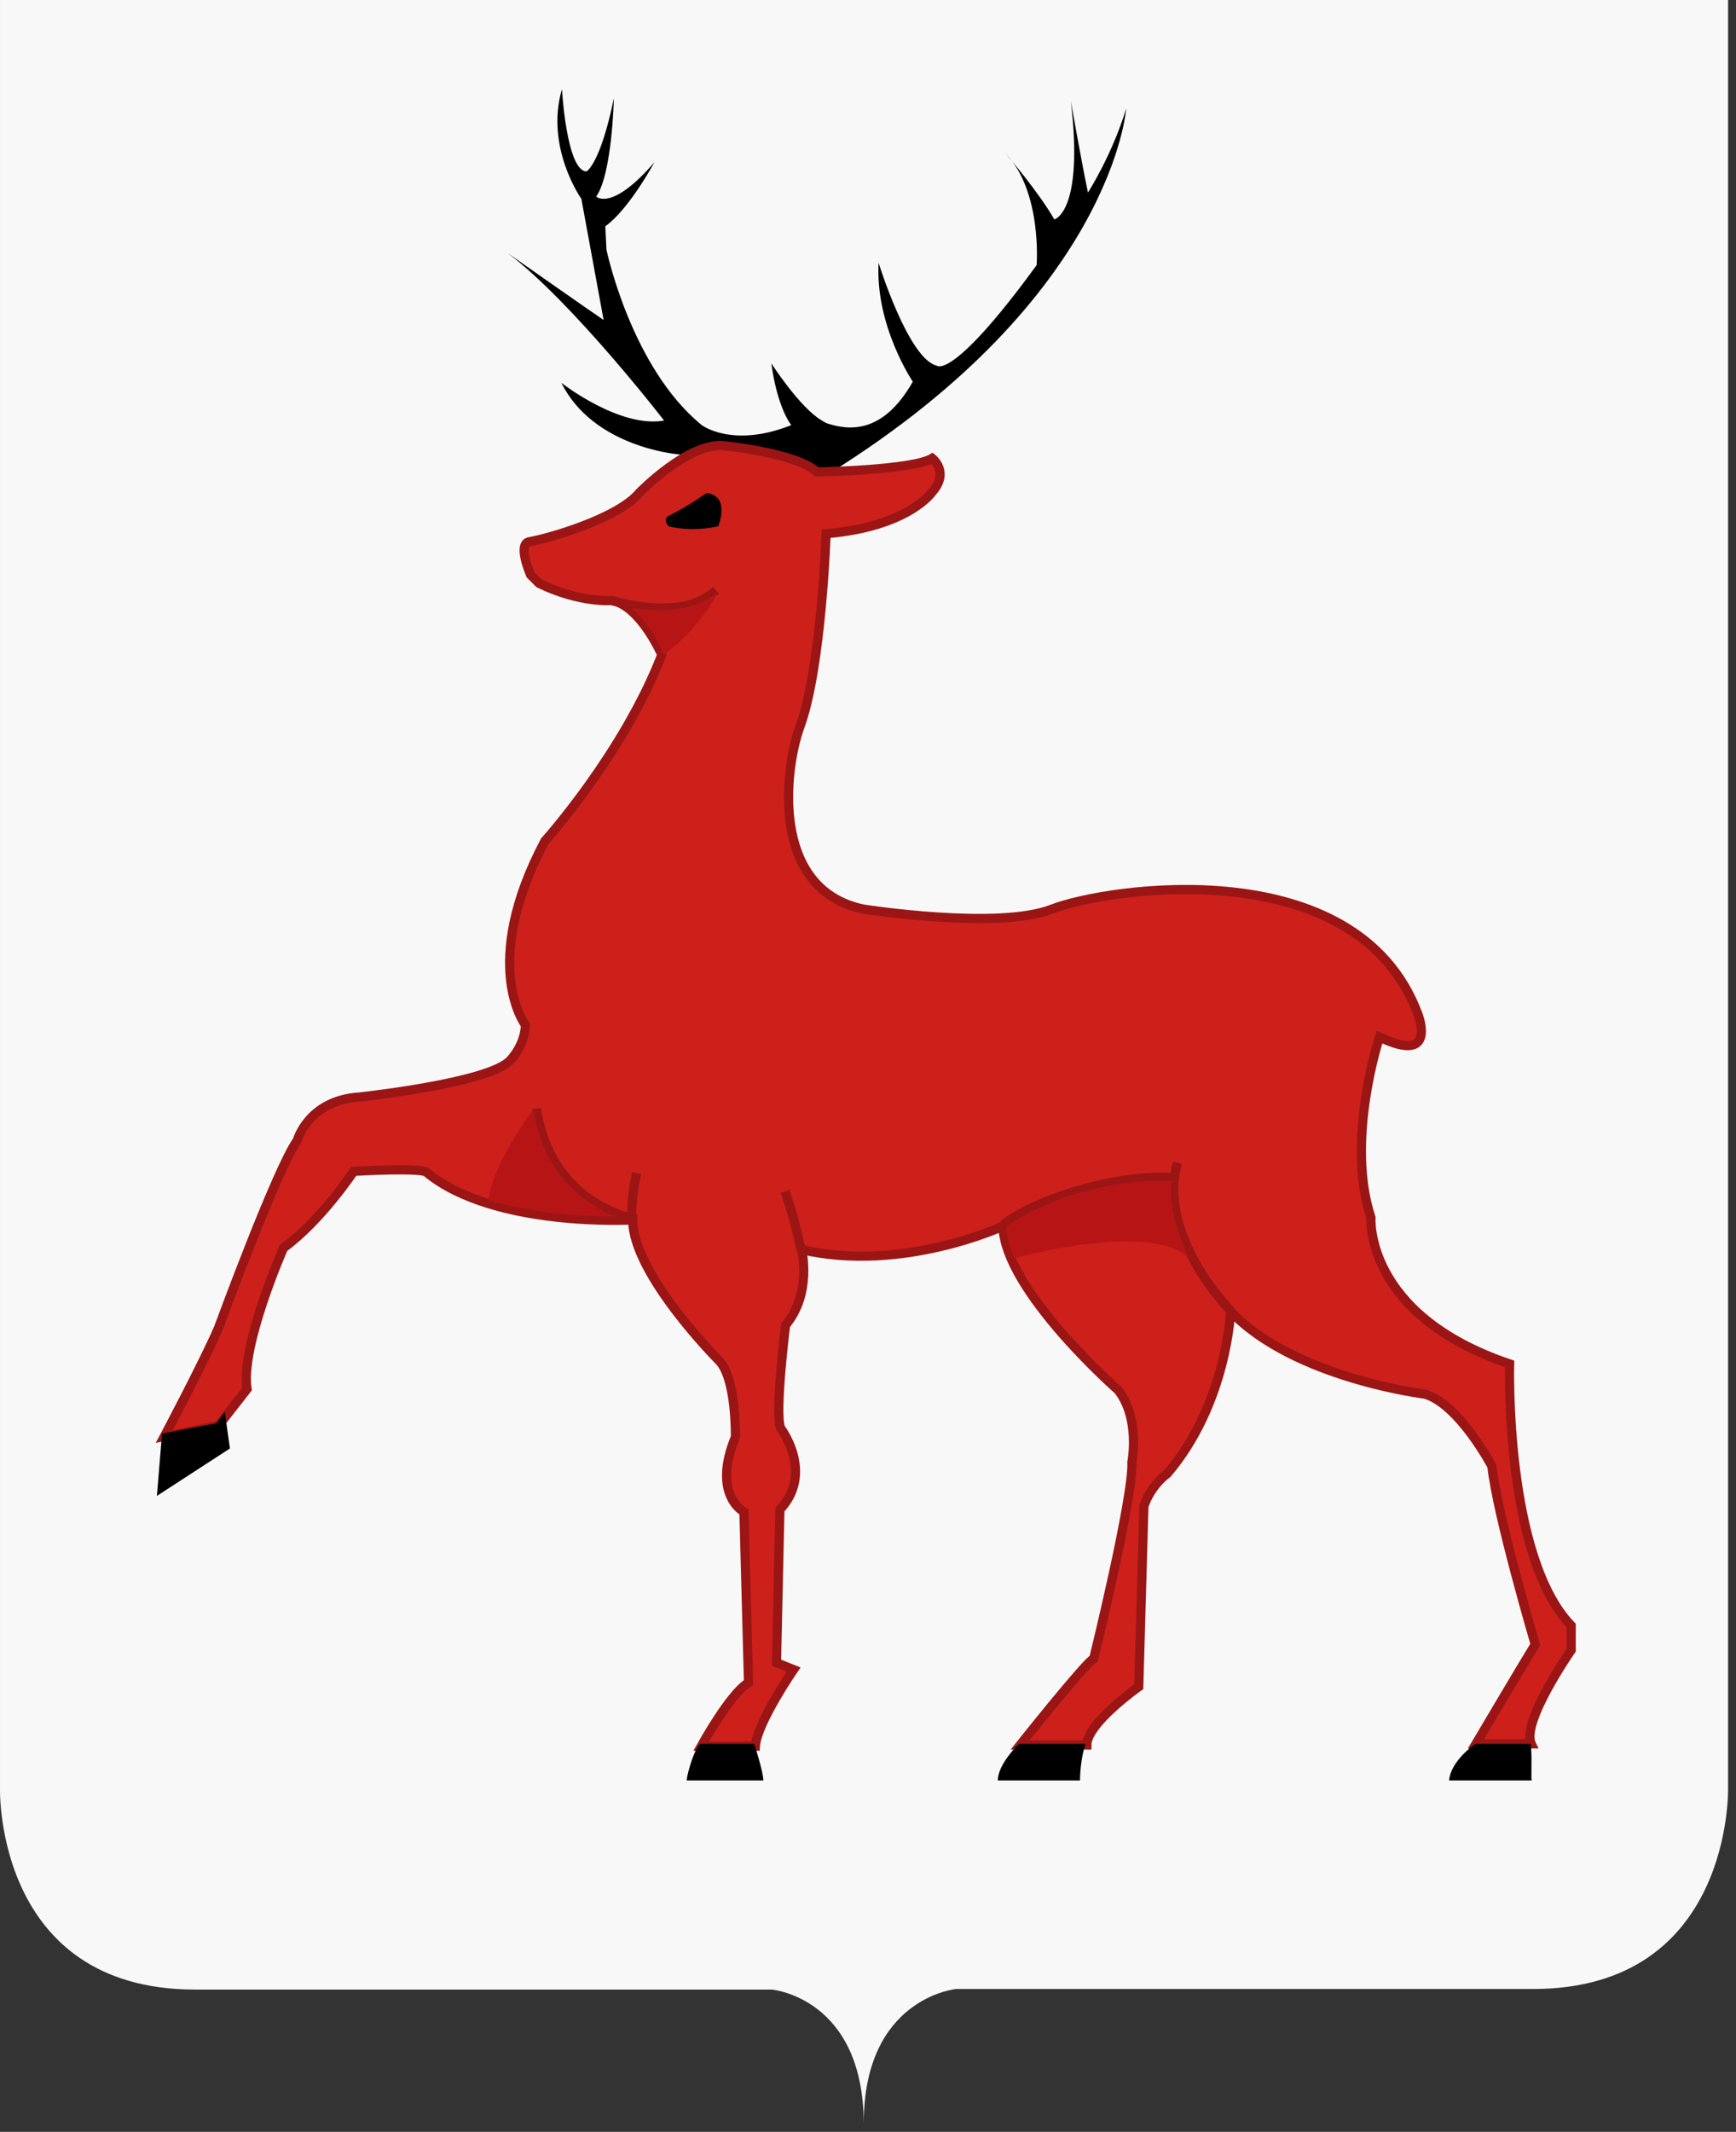
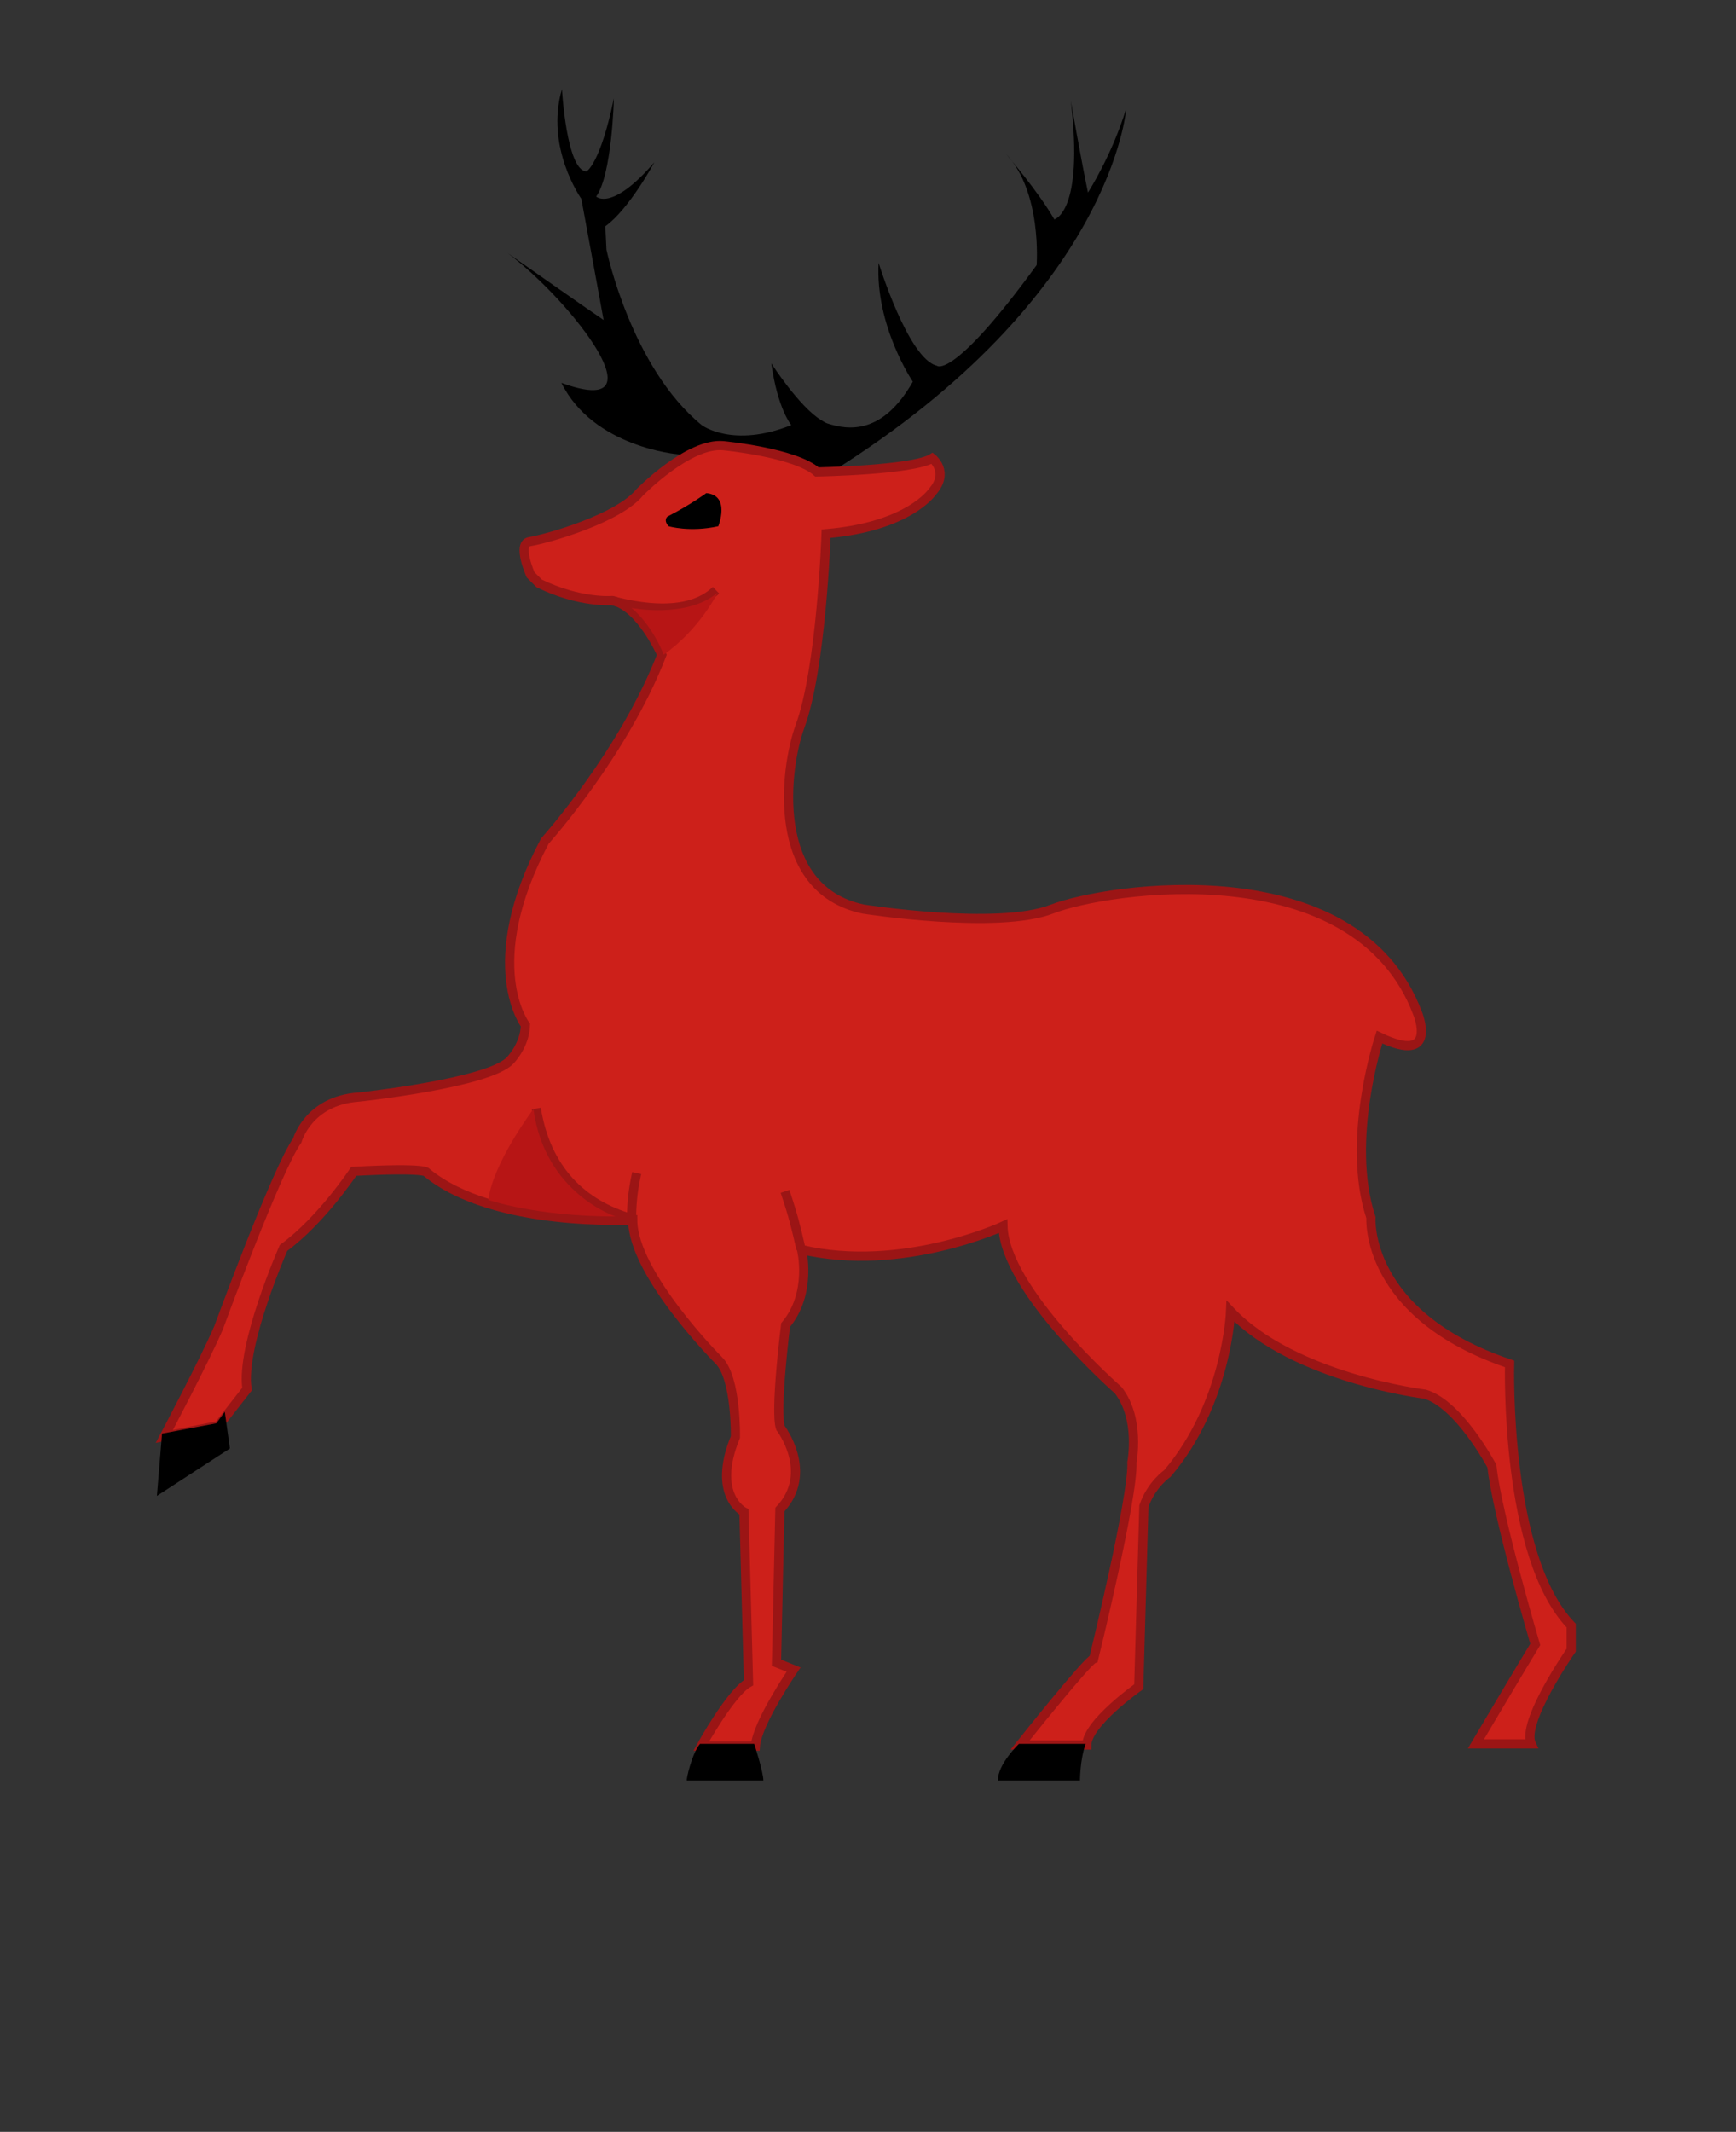
<svg xmlns="http://www.w3.org/2000/svg" width="189" height="232" viewBox="0 0 189 232" fill="none">
  <rect x="0" y="0" width="189" height="232" fill="#333333" stroke="none" />
-   <path d="M94.039 231.067C93.977 217.387 84.039 216.517 84.039 216.517H21.244C-0.558 216.517 0.001 194.691 0.001 194.691V0H94.101H188.138V194.629C188.138 194.629 188.635 216.455 166.896 216.455H104.101C104.101 216.455 94.039 217.387 94.039 231.067Z" fill="#F8F8F8" />
-   <path d="M73.79 49.434C73.79 49.434 64.597 48.688 61.119 41.662C61.119 41.662 67.455 46.636 72.299 45.766C72.299 45.766 62.361 32.894 55.281 27.546C55.281 27.546 64.225 33.827 65.716 34.822L63.293 21.639C63.293 21.639 59.318 16.043 61.181 9.7C61.181 9.7 61.678 18.592 63.852 18.654C63.852 18.654 65.343 17.908 66.834 10.695C66.834 10.695 66.647 18.965 64.908 21.39C64.908 21.39 66.585 23.069 71.243 17.659C71.243 17.659 68.511 22.758 65.902 24.624L66.026 27.173C66.026 27.173 68.697 39.983 76.399 46.263C76.399 46.263 79.753 48.812 86.15 46.263C86.15 46.263 84.66 44.522 83.976 39.547C83.976 39.547 87.02 44.273 89.38 45.703C89.567 45.828 89.877 46.014 90.063 46.077C92.362 46.823 96.088 47.32 99.38 41.537C99.38 41.537 95.281 35.506 95.653 28.603C95.653 28.603 98.883 39.05 101.989 39.796C101.989 39.796 103.666 41.475 112.858 28.852C112.858 28.852 113.48 20.893 109.504 16.727C109.504 16.727 113.045 20.831 114.784 23.878C114.784 23.878 118.014 23.131 116.585 11.006C116.585 11.006 117.703 17.411 118.448 20.955C118.448 20.955 121.057 16.913 122.61 11.814C122.61 11.814 121.181 32.21 90.436 51.424C90.56 51.424 76.399 49.87 73.79 49.434Z" fill="black" />
+   <path d="M73.79 49.434C73.79 49.434 64.597 48.688 61.119 41.662C72.299 45.766 62.361 32.894 55.281 27.546C55.281 27.546 64.225 33.827 65.716 34.822L63.293 21.639C63.293 21.639 59.318 16.043 61.181 9.7C61.181 9.7 61.678 18.592 63.852 18.654C63.852 18.654 65.343 17.908 66.834 10.695C66.834 10.695 66.647 18.965 64.908 21.39C64.908 21.39 66.585 23.069 71.243 17.659C71.243 17.659 68.511 22.758 65.902 24.624L66.026 27.173C66.026 27.173 68.697 39.983 76.399 46.263C76.399 46.263 79.753 48.812 86.15 46.263C86.15 46.263 84.66 44.522 83.976 39.547C83.976 39.547 87.02 44.273 89.38 45.703C89.567 45.828 89.877 46.014 90.063 46.077C92.362 46.823 96.088 47.32 99.38 41.537C99.38 41.537 95.281 35.506 95.653 28.603C95.653 28.603 98.883 39.05 101.989 39.796C101.989 39.796 103.666 41.475 112.858 28.852C112.858 28.852 113.48 20.893 109.504 16.727C109.504 16.727 113.045 20.831 114.784 23.878C114.784 23.878 118.014 23.131 116.585 11.006C116.585 11.006 117.703 17.411 118.448 20.955C118.448 20.955 121.057 16.913 122.61 11.814C122.61 11.814 121.181 32.21 90.436 51.424C90.56 51.424 76.399 49.87 73.79 49.434Z" fill="black" />
  <path d="M57.765 62.555C57.765 62.555 56.275 59.197 57.641 58.948C59.567 58.637 67.269 56.461 69.629 53.601C69.629 53.601 74.97 48.129 78.759 48.502C78.759 48.502 86.585 49.248 88.945 51.362C88.945 51.362 99.38 51.175 101.492 49.87C101.492 49.87 103.418 51.362 101.492 53.538C101.492 53.538 98.946 57.331 89.939 58.078C89.939 58.078 89.442 72.752 87.082 79.095C85.467 83.51 83.728 96.755 93.977 98.931C93.977 98.931 108.635 101.232 114.536 98.931C120.436 96.63 147.641 92.464 154.349 110.31C154.349 110.31 156.647 115.969 150.188 112.86C150.188 112.86 146.461 124.052 149.256 132.509C149.256 132.509 148.511 143.08 164.349 148.428C164.349 148.428 163.79 169.383 171.057 176.907V179.581C171.057 179.581 165.592 187.416 166.71 189.779H160.685C160.685 189.779 166.026 180.762 167.144 178.959C167.144 178.959 162.983 164.844 162.424 159.558C162.424 159.558 158.883 152.843 155.157 151.723C155.157 151.723 140.871 149.982 133.977 142.707C133.977 142.707 133.604 152.718 127.082 160.367C127.082 160.367 125.343 161.548 124.536 163.911L123.977 183.56C123.977 183.56 118.324 187.54 118.324 189.903H111.057C111.057 189.903 118.324 180.762 119.07 180.513C119.07 180.513 123.418 162.854 123.231 159.123C123.231 159.123 124.163 154.397 121.741 151.288C121.741 151.288 109.38 140.468 109.194 133.442C109.194 133.442 98.2 138.541 87.269 135.991C87.269 135.991 88.449 140.717 85.529 144.199C85.529 144.199 84.349 153.589 84.97 155.392C84.97 155.392 88.697 160.242 84.908 164.284L84.536 180.949L86.399 181.695C86.399 181.695 82.424 187.478 82.237 190.027H76.337C76.337 190.027 79.567 184.182 81.492 183.125L80.995 164.533C80.995 164.533 77.455 162.729 80.064 156.387C80.064 156.387 80.188 149.982 78.262 148.055C78.262 148.055 68.883 138.665 68.883 132.758C68.883 132.758 53.79 133.628 46.461 127.597C46.461 127.597 46.585 127.037 38.511 127.472C38.511 127.472 34.97 132.82 30.871 135.805C30.871 135.805 26.151 146.5 26.896 151.164L23.79 155.143L17.89 156.325C17.89 156.325 22.238 148.117 23.79 144.51C23.79 144.51 30.126 127.224 32.362 124.115C32.362 124.115 33.542 119.762 39.07 119.389C39.07 119.389 53.169 117.896 55.529 115.409C55.529 115.409 57.144 113.792 57.206 111.554C57.206 111.554 52.175 105.025 59.318 91.531C59.318 91.531 67.89 82.018 72.051 71.26C72.051 71.26 69.753 65.975 66.647 65.353C66.647 65.353 63.169 65.664 58.697 63.487L57.765 62.555Z" fill="#CD201A" stroke="#9B1515" stroke-miterlimit="10" />
  <path d="M23.542 154.895L17.641 156.014L17.082 162.792L25.032 157.631L24.473 153.651L23.542 154.895Z" fill="black" />
  <path d="M76.212 189.778H82.113C82.113 189.778 83.107 192.825 83.107 193.758H74.784C74.659 193.758 75.343 190.773 76.212 189.778Z" fill="black" />
  <path d="M110.933 189.778C110.933 189.778 108.635 191.955 108.635 193.758H117.579C117.579 193.758 117.579 191.457 118.2 189.778H110.933Z" fill="black" />
-   <path d="M166.647 189.778H160.622C160.622 189.778 157.951 191.582 157.765 193.758H166.771C166.647 193.758 166.833 191.022 166.647 189.778Z" fill="black" />
  <path d="M76.896 53.663C76.896 53.663 75.219 54.906 72.672 56.212C72.672 56.212 72.175 56.585 72.796 57.269C72.796 57.269 75.094 57.953 78.2 57.269C78.2 57.269 79.567 53.911 76.896 53.663Z" fill="black" />
-   <path d="M109.194 133.317C112.983 130.27 122.61 127.534 128.2 128.218" stroke="#9B1515" stroke-miterlimit="10" />
-   <path d="M128.2 126.54C126.709 131.514 129.442 137.794 134.039 142.707" stroke="#9B1515" stroke-miterlimit="10" />
  <path d="M68.759 132.634C68.759 130.83 68.946 129.338 69.318 127.659" stroke="#9B1515" stroke-miterlimit="10" />
  <path d="M87.206 135.929C86.585 133.317 86.461 132.633 85.467 129.648" stroke="#9B1515" stroke-miterlimit="10" />
  <path d="M58.386 120.632C59.442 127.224 63.355 131.079 68.821 132.633" stroke="#9B1515" stroke-miterlimit="10" />
  <path d="M66.585 65.353C73.914 67.28 76.771 65.353 77.951 64.233" stroke="#9B1515" stroke-miterlimit="10" />
  <path d="M58.076 120.694C58.076 120.694 53.666 126.539 53.169 130.581C53.169 130.581 58.324 132.384 67.02 132.384C67.02 132.384 59.318 129.897 58.076 120.694Z" fill="#B71515" />
-   <path d="M110.436 136.924C110.436 136.924 125.529 132.758 129.567 137.048C129.567 137.048 127.082 132.633 127.517 128.529C127.517 128.529 118.076 127.783 109.504 133.504C109.504 133.504 109.629 135.245 110.436 136.924Z" fill="#B71515" />
  <path d="M68.759 66.161C68.759 66.161 74.784 67.343 78.138 64.482C78.138 64.482 76.213 68.462 72.238 71.26C72.3 71.26 71.057 68.089 68.759 66.161Z" fill="#B71515" />
</svg>